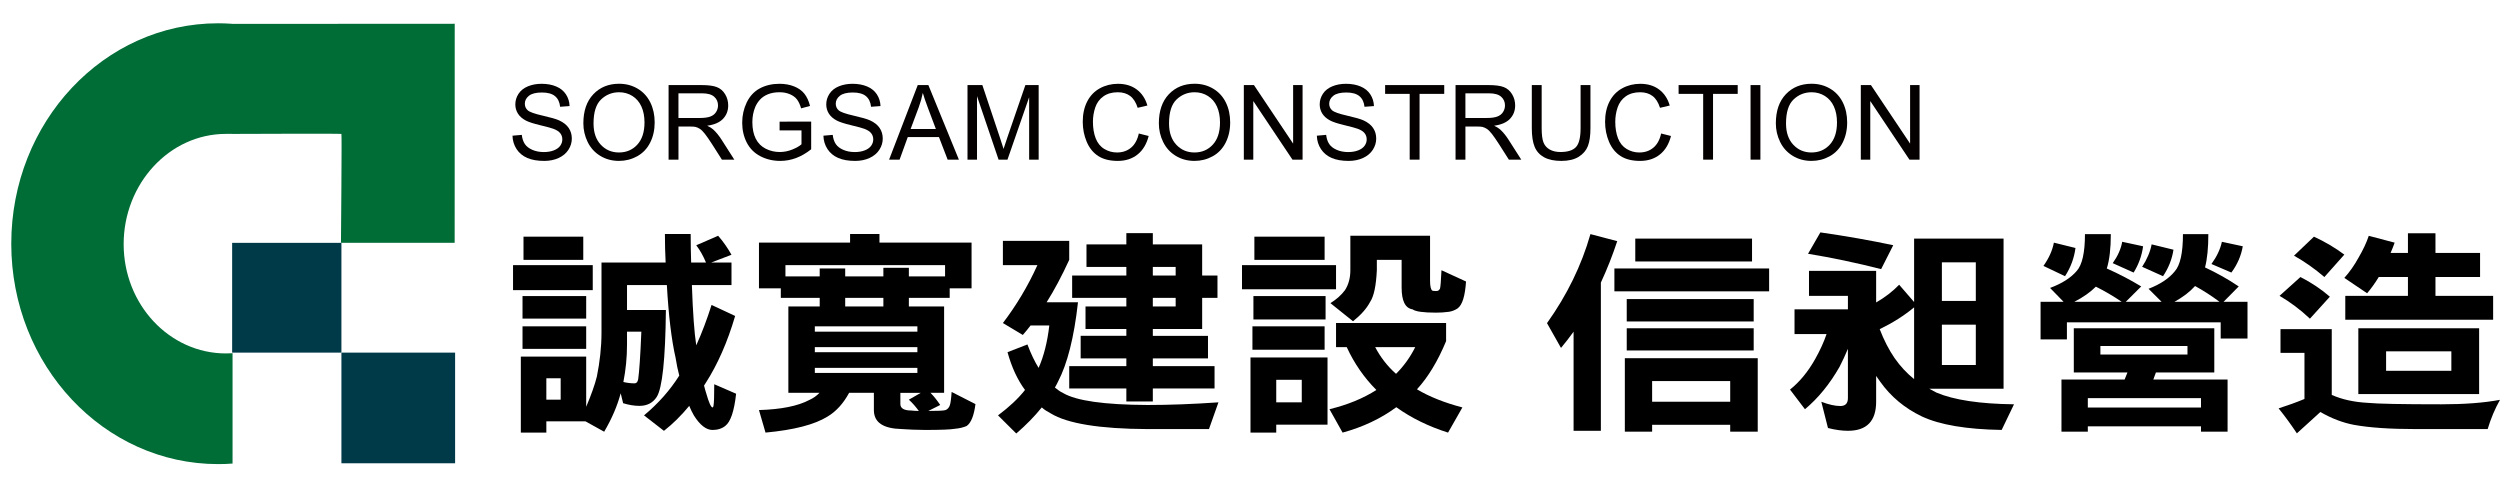
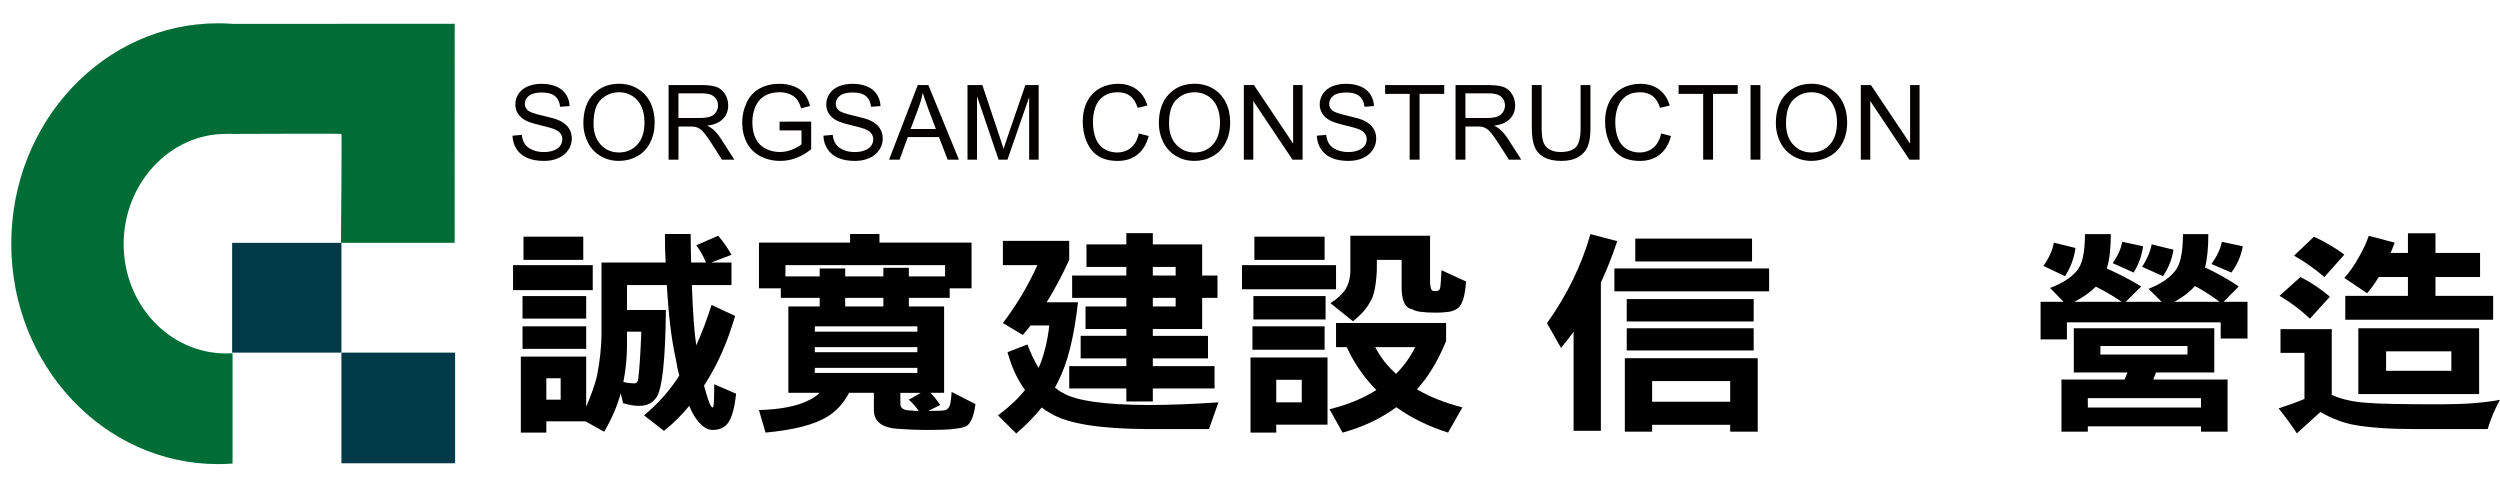
<svg xmlns="http://www.w3.org/2000/svg" version="1.1" id="圖層_1" x="0px" y="0px" width="360px" height="70px" viewBox="0 0 360 70" enable-background="new 0 0 360 70" xml:space="preserve">
  <g>
    <path d="M66.302,134.466v2.765h-8.826v-2.765H66.302z M65.575,150.148c0.538-1.273,0.941-2.374,1.184-3.354   c0.323-1.613,0.511-3.229,0.511-4.867v-7.754h7.103c-0.054-1.003-0.08-2.055-0.08-3.156h2.851c0,1.149,0.026,2.201,0.054,3.156   h1.641c-0.296-0.708-0.646-1.345-1.077-1.908l2.423-1.052c0.563,0.636,1.047,1.346,1.479,2.103l-2.234,0.857h2.234v2.496h-4.386   c0.108,3.083,0.269,5.308,0.484,6.676c0.62-1.368,1.184-2.861,1.695-4.475l2.61,1.221c-0.861,2.937-1.964,5.407-3.256,7.413   c-0.054,0.098-0.134,0.197-0.188,0.293c0.081,0.32,0.161,0.613,0.242,0.856c0.296,1.053,0.539,1.566,0.7,1.566   c0.053,0,0.081-0.048,0.107-0.195c0.053-0.271,0.081-1.053,0.081-2.373l2.421,1.052c-0.214,1.958-0.618,3.107-1.184,3.549   c-0.349,0.293-0.834,0.464-1.426,0.464c-0.7,0-1.4-0.538-2.071-1.616c-0.189-0.341-0.351-0.659-0.511-1.051   c-0.862,1.051-1.803,1.982-2.799,2.765l-2.206-1.714c1.587-1.32,2.879-2.787,3.902-4.401c-0.163-0.613-0.296-1.272-0.404-1.957   c-0.457-2.008-0.78-4.698-0.969-8.073h-4.412v2.764H74.4c-0.053,5.479-0.402,8.685-1.022,9.637c-0.43,0.662-1.077,0.979-1.91,0.979   c-0.565,0-1.157-0.098-1.803-0.295l-0.269-1.101c-0.376,1.396-0.969,2.79-1.83,4.258l-2.072-1.149h-4.332v1.247h-2.825v-8.416   h7.237V150.148z M65.575,137.892v2.495h-7.05v-2.495H65.575z M65.575,141.243v2.494h-7.05v-2.494H65.575z M65.252,131.311v2.569   h-6.619v-2.569H65.252z M62.75,149.364v-2.372h-1.587v2.372H62.75z M70.929,147.555c0.215,0,0.35-0.148,0.404-0.466   c0.108-0.732,0.243-2.495,0.35-5.259h-1.587v1.418c0,1.419-0.135,2.814-0.404,4.158C70.122,147.505,70.525,147.555,70.929,147.555z   " />
    <path d="M98.048,131.017v0.955h10.198v5.064h-2.421v1.051h-4.521v0.954h3.902v9.565H103.7c0.429,0.439,0.778,0.904,1.076,1.346   l-1.318,0.66c1.05,0,1.696-0.025,1.911-0.098c0.24-0.098,0.402-0.294,0.483-0.563c0.054-0.146,0.136-0.611,0.189-1.443l2.638,1.346   c-0.163,1.271-0.485,2.078-0.971,2.422c-0.322,0.146-0.779,0.27-1.373,0.318c-0.375,0.072-1.45,0.122-3.227,0.122   c-0.968,0-1.83-0.05-2.585-0.098c-2.07-0.05-3.093-0.734-3.093-2.104v-1.908h-2.743c-0.62,1.148-1.4,2.03-2.371,2.617   c-1.45,0.906-3.738,1.493-6.886,1.786l-0.726-2.495c2.448-0.073,4.305-0.441,5.596-1.126c0.432-0.195,0.806-0.464,1.104-0.782   H87.96v-9.565h3.471v-0.954h-4.307v-1.051h-2.419v-5.064h10.089v-0.955H98.048z M91.431,135.714v-0.88h2.824v0.88h4.227v-0.954   h2.823v0.954h4.008v-1.248H87.637v1.248H91.431z M102.248,141.83v-0.587H90.892v0.587H102.248z M102.248,144.104v-0.562H90.892   v0.562H102.248z M102.248,146.404v-0.562H90.892v0.562H102.248z M98.482,139.041v-0.954h-4.227v0.954H98.482z M100.364,149.854   c0,0.464,0.403,0.709,1.209,0.709c0.216,0.023,0.511,0.049,0.835,0.049c-0.324-0.439-0.673-0.857-1.104-1.248l1.318-0.758h-2.258   V149.854z" />
    <path d="M119.061,131.775v2.104c-0.806,1.761-1.64,3.328-2.502,4.698h3.472c-0.432,3.913-1.183,6.824-2.207,8.782   c-0.106,0.243-0.241,0.463-0.349,0.659c0.296,0.245,0.592,0.466,0.914,0.611c1.453,0.856,4.548,1.298,9.339,1.322   c2.421,0,5.031-0.098,7.856-0.293l-1.049,2.96h-6.807c-5.3-0.024-8.879-0.612-10.71-1.736c-0.375-0.196-0.726-0.417-0.995-0.662   c-0.807,1.003-1.748,1.958-2.825,2.888l-2.02-2.008c1.241-0.928,2.235-1.857,2.988-2.813c-0.833-1.125-1.479-2.521-1.937-4.185   l2.206-0.855c0.378,1.004,0.78,1.86,1.238,2.595c0.566-1.273,0.969-2.839,1.184-4.699h-2.072c-0.296,0.392-0.593,0.734-0.862,1.053   l-2.207-1.32c1.454-1.907,2.746-4.037,3.821-6.41h-3.821v-2.691H119.061z M125.386,132.167v-1.248h2.932v1.248h5.462v3.45h1.696   v2.471h-1.696v3.448h-5.462v0.759h6.108v2.496h-6.108v0.856h6.834v2.472h-6.834v1.443h-2.932v-1.443h-6.325v-2.472h6.325v-0.856   h-5.059v-2.496h5.059v-0.759h-4.521v-2.494h4.521v-0.954h-6.001v-2.471h6.001v-0.954h-4.415v-2.497H125.386z M128.317,135.617   h2.529v-0.954h-2.529V135.617z M128.317,139.041h2.529v-0.954h-2.529V139.041z" />
    <path d="M148.604,134.466v2.667h-10.412v-2.667H148.604z M147.662,152.13h-5.678v0.88h-2.851v-8.317h8.529V152.13z    M147.339,141.243v2.593h-7.993v-2.593H147.339z M147.446,137.892v2.592h-7.99v-2.592H147.446z M147.339,131.311v2.569h-7.777   v-2.569H147.339z M144.809,149.659v-2.496h-2.825v2.496H144.809z M160.791,140.876v2.005c-0.915,2.202-1.991,3.987-3.228,5.335   c1.4,0.83,3.067,1.491,5.031,2.005l-1.587,2.789c-2.152-0.685-4.064-1.614-5.732-2.813c-1.721,1.272-3.712,2.202-5.946,2.813   l-1.452-2.593c2.019-0.489,3.741-1.199,5.193-2.129c-1.347-1.346-2.448-2.937-3.283-4.746h-1.184v-2.666H160.791z M159.015,131.213   v4.967c0,0.611,0.083,0.978,0.243,1.101c0.108,0.048,0.269,0.048,0.431,0.048c0.081,0,0.161,0,0.242-0.048   c0.083-0.049,0.137-0.123,0.188-0.221c0.054-0.195,0.108-0.88,0.163-2.03l2.718,1.248c-0.11,1.614-0.404,2.593-0.942,2.986   c-0.297,0.193-0.62,0.316-0.943,0.366c-0.509,0.071-0.996,0.097-1.425,0.097c-1.425,0-2.288-0.123-2.609-0.365   c-0.81-0.123-1.212-0.932-1.212-2.423v-3.059h-2.744v1.15c-0.083,1.712-0.325,2.886-0.754,3.523   c-0.375,0.711-0.996,1.418-1.885,2.127l-2.5-2.005c0.698-0.44,1.236-0.929,1.613-1.443c0.377-0.587,0.591-1.32,0.591-2.202v-3.817   h1.454H159.015z M155.248,146.502c0.862-0.855,1.562-1.835,2.128-2.96h-4.439C153.528,144.667,154.281,145.646,155.248,146.502z" />
  </g>
  <path d="M176.773,131.031l2.968,0.779c-0.507,1.545-1.112,3.075-1.813,4.588v16.411h-3.021v-10.973  c-0.456,0.631-0.92,1.23-1.393,1.798l-1.55-2.744C174.189,137.771,175.792,134.483,176.773,131.031z M179.426,134.837h17.133v2.532  h-17.133V134.837z M195.297,144.768v8.136h-3.047v-0.756h-8.646v0.756h-3.021v-8.136H195.297z M180.792,138.22h14.057v2.48h-14.057  V138.22z M180.792,141.459h14.057v2.457h-14.057V141.459z M181.738,131.528h12.928v2.529h-12.928V131.528z M183.604,149.593h8.646  V147.3h-8.646V149.593z" />
  <path d="M200.973,135.097h7.436v3.501c0.963-0.553,1.813-1.206,2.549-1.961l1.656,1.913v-7.022h9.904v16.624h-8.225  c0.246,0.141,0.51,0.282,0.789,0.425c1.928,0.82,4.791,1.253,8.592,1.299l-1.365,2.839c-3.889-0.063-6.832-0.561-8.828-1.49  c-1.91-0.914-3.451-2.198-4.625-3.854c-0.141-0.206-0.289-0.417-0.447-0.639v2.861c0,2.144-1.043,3.216-3.125,3.216  c-0.666,0-1.402-0.103-2.209-0.309l-0.736-2.907c0.824,0.315,1.525,0.472,2.104,0.472c0.561,0,0.842-0.29,0.842-0.872v-5.464  c-0.281,0.679-0.588,1.339-0.92,1.985c-1.088,1.908-2.367,3.479-3.838,4.707l-1.654-2.177c1.066-0.852,1.996-1.978,2.785-3.381  c0.541-0.962,0.963-1.883,1.26-2.768h-3.547v-2.74h5.914v-1.49h-4.311V135.097z M202.234,130.841  c2.854,0.41,5.543,0.884,8.066,1.419l-1.34,2.648c-2.715-0.694-5.414-1.261-8.094-1.701L202.234,130.841z M212.613,147.085v-7.944  c-1.104,0.914-2.375,1.719-3.811,2.413c0.475,1.229,1.025,2.301,1.656,3.214C211.088,145.667,211.807,146.44,212.613,147.085z   M215.688,138.433h3.758v-4.28h-3.758V138.433z M215.688,145.526h3.758v-4.47h-3.758V145.526z" />
  <path d="M231.531,131.031h2.863c0,1.591-0.148,2.86-0.445,3.807c1.35,0.599,2.617,1.262,3.809,1.987l-1.709,1.703h3.969  l-1.445-1.442c1.297-0.504,2.26-1.143,2.891-1.917c0.613-0.678,0.918-2.056,0.918-4.137h2.813c0,1.512-0.123,2.742-0.367,3.688  c1.35,0.631,2.592,1.333,3.732,2.105l-1.684,1.703h2.654v4.065h-2.969v-1.798h-17.027v1.893h-2.916v-4.16h2.549l-1.498-1.538  c1.314-0.488,2.295-1.111,2.943-1.87C231.223,134.444,231.531,133.08,231.531,131.031z M228.09,131.976l2.391,0.59  c-0.141,1.104-0.525,2.145-1.156,3.123l-2.391-1.137C227.547,133.687,227.93,132.826,228.09,131.976z M230.297,141.459h15.555v4.893  h-6.465c-0.088,0.27-0.184,0.53-0.289,0.783h8.225v5.769h-2.943v-0.592h-12.531v0.592h-2.92v-5.769h6.992  c0.104-0.253,0.211-0.514,0.314-0.783h-5.938V141.459z M230.348,138.527h5.256c-0.93-0.631-1.883-1.191-2.865-1.679  C232.127,137.462,231.33,138.023,230.348,138.527z M231.848,150.231h12.531v-1.039h-12.531V150.231z M233.238,144.366h9.643v-0.947  h-9.643V144.366z M235.656,131.881l2.311,0.497c-0.139,1.04-0.488,2.01-1.049,2.909l-2.313-1.04  C235.166,133.457,235.516,132.669,235.656,131.881z M238.914,132.165l2.416,0.592c-0.156,1.039-0.543,2.017-1.154,2.932l-2.313-1.04  C238.406,133.813,238.756,132.985,238.914,132.165z M241.436,138.527h4.994c-0.859-0.647-1.762-1.23-2.707-1.75  C243.145,137.423,242.381,138.006,241.436,138.527z M246.693,131.881l2.311,0.497c-0.176,1.04-0.596,2.01-1.262,2.909l-2.207-0.945  C246.131,133.522,246.516,132.7,246.693,131.881z" />
  <path d="M253.182,141.554h5.676v7.282c1.139,0.505,2.451,0.795,3.941,0.876c1.104,0.109,3.836,0.163,8.197,0.163  c2.559,0,4.721-0.163,6.49-0.495c-0.561,0.992-1.016,2.072-1.365,3.239h-7.936c-2.873,0-5.168-0.158-6.885-0.472  c-1.242-0.237-2.48-0.71-3.705-1.421c-0.857,0.79-1.725,1.577-2.602,2.365c-0.648-0.978-1.322-1.899-2.023-2.766  c0.998-0.315,1.953-0.663,2.863-1.041v-5.107h-2.652V141.554z M255.389,135.782c1.209,0.616,2.295,1.341,3.258,2.177l-2.207,2.435  c-1.051-0.993-2.172-1.835-3.363-2.529L255.389,135.782z M256.887,131.313c1.227,0.567,2.348,1.229,3.363,1.987l-2.209,2.481  c-1.084-0.93-2.207-1.717-3.361-2.364L256.887,131.313z M262.955,131.22l2.865,0.756c-0.141,0.394-0.289,0.772-0.447,1.136h1.92  v-2.177h3.047v2.177h4.939v2.67h-4.939v2.083h6.385v2.647h-16.369v-2.647h6.938v-2.083h-3.232c-0.404,0.664-0.832,1.263-1.287,1.799  l-2.523-1.703c0.596-0.662,1.121-1.412,1.576-2.247C262.334,132.765,262.711,131.96,262.955,131.22z M261.799,141.459h13.375v7.282  h-13.375V141.459z M264.875,146.164h7.225v-2.152h-7.225V146.164z" />
  <g>
    <path fill="#006C36" d="M26.419,107.753c-0.053-0.007-0.113-0.014-0.166-0.018c-0.478-0.031-0.955-0.049-1.437-0.049   c-12.65,0-22.901,10.928-22.901,24.406c0,13.474,10.25,24.403,22.901,24.403c0.538,0,1.071-0.017,1.602-0.06V144.22   c-0.24,0.015-0.48,0.023-0.729,0.023c-6.259,0-11.33-5.417-11.33-12.103c0-6.691,5.068-12.207,11.322-12.207   c0.233,0,0.466-0.011,0.691,0v0.004c0,0,12.049-0.052,12.1,0c0.057,0.053-0.051,12.055-0.051,12.055h12.589l0.007-24.253   L26.419,107.753z" />
    <g>
      <rect x="26.373" y="131.998" fill="#003947" width="12.1" height="12.156" />
      <rect x="38.473" y="144.153" fill="#003947" width="12.587" height="12.252" />
    </g>
  </g>
  <g>
    <path fill="#040000" d="M57.415,120.132l1.03-0.09c0.049,0.413,0.163,0.752,0.341,1.017c0.178,0.264,0.455,0.478,0.83,0.642   c0.375,0.163,0.798,0.245,1.268,0.245c0.417,0,0.785-0.062,1.104-0.186c0.319-0.124,0.557-0.293,0.712-0.51   c0.156-0.216,0.234-0.452,0.234-0.707c0-0.259-0.075-0.485-0.225-0.679c-0.15-0.193-0.398-0.356-0.744-0.487   c-0.221-0.086-0.711-0.22-1.47-0.402c-0.758-0.182-1.29-0.354-1.594-0.515c-0.395-0.207-0.688-0.462-0.881-0.769   c-0.194-0.306-0.29-0.649-0.29-1.028c0-0.417,0.118-0.806,0.354-1.168c0.237-0.362,0.582-0.638,1.037-0.825   c0.454-0.188,0.959-0.282,1.515-0.282c0.612,0,1.152,0.099,1.62,0.296c0.467,0.197,0.827,0.487,1.078,0.87   c0.251,0.383,0.387,0.816,0.405,1.301l-1.047,0.079c-0.056-0.521-0.247-0.916-0.571-1.183c-0.325-0.267-0.805-0.399-1.439-0.399   c-0.661,0-1.142,0.121-1.444,0.363c-0.302,0.243-0.454,0.535-0.454,0.876c0,0.296,0.107,0.541,0.321,0.732   c0.21,0.191,0.759,0.388,1.647,0.588c0.888,0.201,1.498,0.377,1.828,0.527c0.481,0.222,0.835,0.502,1.064,0.842   c0.229,0.34,0.344,0.731,0.344,1.174c0,0.439-0.126,0.853-0.377,1.241c-0.251,0.389-0.613,0.692-1.084,0.907   c-0.472,0.215-1.001,0.324-1.591,0.324c-0.747,0-1.373-0.109-1.878-0.327c-0.505-0.218-0.901-0.545-1.188-0.983   C57.581,121.179,57.43,120.684,57.415,120.132z" />
    <path fill="#040000" d="M65.263,118.764c0-1.371,0.368-2.443,1.104-3.219c0.736-0.775,1.686-1.163,2.85-1.163   c0.762,0,1.449,0.182,2.061,0.546c0.612,0.364,1.079,0.873,1.399,1.524c0.322,0.652,0.482,1.39,0.482,2.216   c0,0.837-0.169,1.587-0.507,2.248s-0.817,1.161-1.436,1.5c-0.62,0.34-1.288,0.51-2.005,0.51c-0.777,0-1.472-0.188-2.083-0.563   c-0.612-0.375-1.076-0.887-1.391-1.537C65.42,120.175,65.263,119.488,65.263,118.764z M66.389,118.78   c0,0.995,0.268,1.779,0.802,2.351c0.536,0.573,1.207,0.859,2.014,0.859c0.822,0,1.499-0.289,2.03-0.867s0.797-1.398,0.797-2.461   c0-0.672-0.114-1.259-0.34-1.76c-0.228-0.501-0.56-0.89-0.998-1.166c-0.438-0.275-0.928-0.414-1.472-0.414   c-0.773,0-1.439,0.266-1.997,0.796C66.668,116.65,66.389,117.537,66.389,118.78z" />
    <path fill="#040000" d="M74.699,122.785v-8.256h3.661c0.736,0,1.295,0.074,1.678,0.222c0.383,0.149,0.689,0.41,0.918,0.786   c0.229,0.375,0.344,0.791,0.344,1.245c0,0.585-0.189,1.079-0.569,1.481c-0.379,0.401-0.965,0.657-1.757,0.766   c0.29,0.139,0.509,0.276,0.659,0.412c0.319,0.293,0.622,0.659,0.907,1.098l1.436,2.248h-1.374l-1.093-1.718   c-0.319-0.496-0.582-0.875-0.789-1.137c-0.207-0.263-0.392-0.447-0.554-0.552c-0.164-0.105-0.33-0.178-0.499-0.219   c-0.124-0.026-0.327-0.04-0.608-0.04h-1.267v3.667H74.699z M75.792,118.172h2.348c0.5,0,0.89-0.051,1.171-0.155   c0.282-0.103,0.496-0.268,0.642-0.496c0.146-0.227,0.22-0.474,0.22-0.74c0-0.391-0.142-0.712-0.425-0.963s-0.731-0.377-1.343-0.377   h-2.613V118.172z" />
    <path fill="#040000" d="M86.991,119.546v-0.969l3.497-0.005v3.063c-0.537,0.428-1.09,0.75-1.661,0.966s-1.157,0.324-1.757,0.324   c-0.811,0-1.548-0.174-2.21-0.521c-0.663-0.347-1.163-0.849-1.501-1.506c-0.338-0.657-0.507-1.391-0.507-2.202   c0-0.803,0.168-1.553,0.504-2.25c0.336-0.696,0.82-1.213,1.45-1.551c0.631-0.338,1.357-0.507,2.18-0.507   c0.597,0,1.137,0.097,1.619,0.29s0.861,0.463,1.135,0.809c0.274,0.345,0.482,0.796,0.625,1.352l-0.986,0.271   c-0.124-0.42-0.278-0.751-0.462-0.991c-0.184-0.24-0.447-0.433-0.788-0.578c-0.342-0.144-0.721-0.217-1.138-0.217   c-0.5,0-0.931,0.076-1.295,0.228c-0.364,0.152-0.658,0.352-0.881,0.6c-0.224,0.248-0.397,0.52-0.521,0.816   c-0.21,0.51-0.315,1.064-0.315,1.662c0,0.736,0.127,1.352,0.38,1.847c0.254,0.496,0.623,0.864,1.107,1.104s0.999,0.36,1.543,0.36   c0.473,0,0.935-0.091,1.386-0.273c0.45-0.182,0.792-0.376,1.025-0.583v-1.538H86.991z" />
    <path fill="#040000" d="M91.842,120.132l1.031-0.09c0.049,0.413,0.162,0.752,0.341,1.017c0.178,0.264,0.455,0.478,0.831,0.642   c0.375,0.163,0.798,0.245,1.267,0.245c0.417,0,0.785-0.062,1.104-0.186c0.319-0.124,0.556-0.293,0.712-0.51   c0.156-0.216,0.234-0.452,0.234-0.707c0-0.259-0.075-0.485-0.225-0.679c-0.15-0.193-0.398-0.356-0.744-0.487   c-0.221-0.086-0.711-0.22-1.47-0.402c-0.758-0.182-1.29-0.354-1.594-0.515c-0.395-0.207-0.688-0.462-0.881-0.769   c-0.194-0.306-0.29-0.649-0.29-1.028c0-0.417,0.118-0.806,0.354-1.168c0.237-0.362,0.582-0.638,1.037-0.825   c0.454-0.188,0.959-0.282,1.515-0.282c0.612,0,1.152,0.099,1.62,0.296c0.467,0.197,0.827,0.487,1.078,0.87   c0.251,0.383,0.387,0.816,0.406,1.301l-1.048,0.079c-0.056-0.521-0.247-0.916-0.571-1.183c-0.325-0.267-0.805-0.399-1.439-0.399   c-0.661,0-1.143,0.121-1.444,0.363c-0.303,0.243-0.454,0.535-0.454,0.876c0,0.296,0.107,0.541,0.321,0.732   c0.21,0.191,0.759,0.388,1.647,0.588c0.888,0.201,1.498,0.377,1.828,0.527c0.48,0.222,0.835,0.502,1.064,0.842   c0.229,0.34,0.343,0.731,0.343,1.174c0,0.439-0.125,0.853-0.377,1.241c-0.251,0.389-0.613,0.692-1.084,0.907   s-1.001,0.324-1.591,0.324c-0.748,0-1.374-0.109-1.878-0.327c-0.505-0.218-0.901-0.545-1.188-0.983   C92.009,121.179,91.857,120.684,91.842,120.132z" />
    <path fill="#040000" d="M99.116,122.785l3.17-8.256h1.177l3.379,8.256h-1.245l-0.963-2.5h-3.452l-0.907,2.5H99.116z    M101.498,119.395h2.799l-0.862-2.287c-0.263-0.695-0.458-1.266-0.585-1.712c-0.105,0.53-0.253,1.055-0.445,1.577L101.498,119.395z   " />
    <path fill="#040000" d="M107.797,122.785v-8.256h1.645l1.955,5.846c0.18,0.544,0.312,0.951,0.394,1.222   c0.094-0.3,0.24-0.741,0.439-1.323l1.977-5.745h1.47v8.256h-1.053v-6.911l-2.399,6.911h-0.985l-2.388-7.028v7.028H107.797z" />
    <path fill="#040000" d="M126.765,119.89l1.093,0.275c-0.229,0.897-0.641,1.582-1.236,2.053c-0.595,0.471-1.323,0.707-2.183,0.707   c-0.89,0-1.613-0.181-2.171-0.544c-0.558-0.362-0.982-0.887-1.272-1.574c-0.292-0.687-0.437-1.424-0.437-2.213   c0-0.86,0.165-1.61,0.493-2.25c0.328-0.64,0.796-1.126,1.402-1.458c0.607-0.333,1.274-0.499,2.003-0.499   c0.825,0,1.52,0.21,2.083,0.631s0.956,1.012,1.177,1.774l-1.075,0.253c-0.192-0.601-0.47-1.038-0.833-1.312   c-0.365-0.274-0.823-0.411-1.374-0.411c-0.635,0-1.166,0.152-1.591,0.457c-0.427,0.304-0.726,0.712-0.899,1.225   c-0.173,0.512-0.259,1.041-0.259,1.585c0,0.702,0.103,1.315,0.307,1.839c0.205,0.523,0.522,0.915,0.955,1.174   c0.431,0.259,0.899,0.388,1.402,0.388c0.612,0,1.13-0.176,1.554-0.529S126.615,120.584,126.765,119.89z" />
    <path fill="#040000" d="M128.986,118.764c0-1.371,0.368-2.443,1.104-3.219c0.736-0.775,1.686-1.163,2.851-1.163   c0.761,0,1.448,0.182,2.061,0.546c0.612,0.364,1.079,0.873,1.399,1.524c0.322,0.652,0.482,1.39,0.482,2.216   c0,0.837-0.17,1.587-0.508,2.248s-0.816,1.161-1.436,1.5c-0.62,0.34-1.288,0.51-2.005,0.51c-0.777,0-1.472-0.188-2.084-0.563   s-1.076-0.887-1.392-1.537C129.144,120.175,128.986,119.488,128.986,118.764z M130.112,118.78c0,0.995,0.268,1.779,0.803,2.351   c0.536,0.573,1.206,0.859,2.013,0.859c0.823,0,1.5-0.289,2.031-0.867s0.797-1.398,0.797-2.461c0-0.672-0.114-1.259-0.341-1.76   c-0.228-0.501-0.56-0.89-0.998-1.166c-0.437-0.275-0.928-0.414-1.472-0.414c-0.773,0-1.439,0.266-1.997,0.796   C130.392,116.65,130.112,117.537,130.112,118.78z" />
    <path fill="#040000" d="M138.395,122.785v-8.256h1.121l4.337,6.482v-6.482h1.047v8.256h-1.12l-4.337-6.488v6.488H138.395z" />
    <path fill="#040000" d="M146.479,120.132l1.03-0.09c0.049,0.413,0.163,0.752,0.341,1.017c0.179,0.264,0.455,0.478,0.831,0.642   c0.375,0.163,0.798,0.245,1.268,0.245c0.417,0,0.785-0.062,1.104-0.186c0.319-0.124,0.556-0.293,0.712-0.51   c0.155-0.216,0.233-0.452,0.233-0.707c0-0.259-0.075-0.485-0.225-0.679c-0.15-0.193-0.398-0.356-0.744-0.487   c-0.221-0.086-0.712-0.22-1.47-0.402c-0.758-0.182-1.289-0.354-1.593-0.515c-0.395-0.207-0.688-0.462-0.882-0.769   c-0.193-0.306-0.29-0.649-0.29-1.028c0-0.417,0.119-0.806,0.354-1.168c0.237-0.362,0.582-0.638,1.036-0.825   c0.454-0.188,0.959-0.282,1.515-0.282c0.612,0,1.152,0.099,1.619,0.296c0.468,0.197,0.827,0.487,1.078,0.87   c0.252,0.383,0.387,0.816,0.406,1.301l-1.047,0.079c-0.057-0.521-0.247-0.916-0.572-1.183c-0.324-0.267-0.804-0.399-1.438-0.399   c-0.661,0-1.143,0.121-1.445,0.363c-0.302,0.243-0.454,0.535-0.454,0.876c0,0.296,0.107,0.541,0.321,0.732   c0.21,0.191,0.759,0.388,1.647,0.588c0.888,0.201,1.497,0.377,1.828,0.527c0.48,0.222,0.835,0.502,1.064,0.842   c0.229,0.34,0.343,0.731,0.343,1.174c0,0.439-0.125,0.853-0.377,1.241c-0.251,0.389-0.613,0.692-1.084,0.907   s-1.002,0.324-1.591,0.324c-0.748,0-1.373-0.109-1.878-0.327c-0.505-0.218-0.901-0.545-1.188-0.983   C146.646,121.179,146.495,120.684,146.479,120.132z" />
    <path fill="#040000" d="M156.759,122.785v-7.282h-2.72v-0.974h6.544v0.974h-2.731v7.282H156.759z" />
    <path fill="#040000" d="M161.837,122.785v-8.256h3.66c0.736,0,1.296,0.074,1.679,0.222c0.383,0.149,0.688,0.41,0.917,0.786   s0.344,0.791,0.344,1.245c0,0.585-0.19,1.079-0.569,1.481c-0.379,0.401-0.965,0.657-1.757,0.766   c0.289,0.139,0.508,0.276,0.659,0.412c0.318,0.293,0.621,0.659,0.907,1.098l1.437,2.248h-1.375l-1.093-1.718   c-0.319-0.496-0.582-0.875-0.789-1.137c-0.207-0.263-0.391-0.447-0.554-0.552c-0.164-0.105-0.33-0.178-0.499-0.219   c-0.124-0.026-0.327-0.04-0.608-0.04h-1.268v3.667H161.837z M162.929,118.172h2.349c0.5,0,0.89-0.051,1.171-0.155   c0.282-0.103,0.496-0.268,0.642-0.496c0.146-0.227,0.22-0.474,0.22-0.74c0-0.391-0.142-0.712-0.426-0.963   c-0.283-0.251-0.731-0.377-1.344-0.377h-2.613V118.172z" />
    <path fill="#040000" d="M175.683,114.528h1.093v4.77c0,0.83-0.094,1.489-0.282,1.977c-0.188,0.488-0.526,0.885-1.017,1.191   c-0.49,0.307-1.133,0.459-1.929,0.459c-0.774,0-1.406-0.133-1.898-0.399c-0.492-0.267-0.843-0.653-1.053-1.158   c-0.211-0.504-0.315-1.195-0.315-2.069v-4.77h1.092v4.765c0,0.717,0.067,1.246,0.2,1.585c0.133,0.34,0.362,0.602,0.687,0.786   c0.325,0.184,0.722,0.276,1.191,0.276c0.804,0,1.376-0.183,1.718-0.547c0.341-0.364,0.512-1.064,0.512-2.1V114.528z" />
    <path fill="#040000" d="M184.6,119.89l1.094,0.275c-0.229,0.897-0.641,1.582-1.236,2.053s-1.322,0.707-2.184,0.707   c-0.889,0-1.612-0.181-2.17-0.544c-0.557-0.362-0.981-0.887-1.272-1.574c-0.291-0.687-0.437-1.424-0.437-2.213   c0-0.86,0.165-1.61,0.493-2.25c0.329-0.64,0.796-1.126,1.403-1.458c0.606-0.333,1.273-0.499,2.001-0.499   c0.826,0,1.521,0.21,2.084,0.631s0.955,1.012,1.178,1.774l-1.076,0.253c-0.191-0.601-0.469-1.038-0.834-1.312   c-0.363-0.274-0.822-0.411-1.373-0.411c-0.635,0-1.166,0.152-1.592,0.457c-0.426,0.304-0.726,0.712-0.898,1.225   c-0.173,0.512-0.259,1.041-0.259,1.585c0,0.702,0.102,1.315,0.307,1.839c0.204,0.523,0.522,0.915,0.955,1.174   c0.432,0.259,0.899,0.388,1.401,0.388c0.613,0,1.131-0.176,1.555-0.529S184.451,120.584,184.6,119.89z" />
    <path fill="#040000" d="M189.256,122.785v-7.282h-2.721v-0.974h6.545v0.974h-2.732v7.282H189.256z" />
    <path fill="#040000" d="M194.502,122.785v-8.256h1.092v8.256H194.502z" />
    <path fill="#040000" d="M197.303,118.764c0-1.371,0.369-2.443,1.104-3.219c0.736-0.775,1.686-1.163,2.852-1.163   c0.762,0,1.447,0.182,2.061,0.546c0.611,0.364,1.078,0.873,1.398,1.524c0.322,0.652,0.482,1.39,0.482,2.216   c0,0.837-0.17,1.587-0.508,2.248s-0.816,1.161-1.436,1.5s-1.287,0.51-2.004,0.51c-0.777,0-1.473-0.188-2.084-0.563   c-0.613-0.375-1.076-0.887-1.393-1.537C197.461,120.175,197.303,119.488,197.303,118.764z M198.43,118.78   c0,0.995,0.268,1.779,0.803,2.351c0.535,0.573,1.205,0.859,2.014,0.859c0.822,0,1.498-0.289,2.029-0.867s0.799-1.398,0.799-2.461   c0-0.672-0.115-1.259-0.342-1.76c-0.229-0.501-0.559-0.89-0.998-1.166c-0.436-0.275-0.928-0.414-1.473-0.414   c-0.773,0-1.438,0.266-1.996,0.796C198.709,116.65,198.43,117.537,198.43,118.78z" />
    <path fill="#040000" d="M206.711,122.785v-8.256h1.121l4.336,6.482v-6.482h1.049v8.256h-1.121l-4.336-6.488v6.488H206.711z" />
  </g>
  <g>
    <path d="M85.356,38.181v3.596H73.877v-3.596H85.356z M84.411,58.575c0.699-1.656,1.225-3.088,1.54-4.361   c0.42-2.098,0.665-4.199,0.665-6.33V37.8h9.236c-0.07-1.305-0.104-2.672-0.104-4.105h3.708c0,1.495,0.034,2.863,0.07,4.105h2.135   c-0.386-0.922-0.84-1.75-1.4-2.482l3.151-1.368c0.732,0.827,1.362,1.75,1.923,2.735L102.43,37.8h2.905v3.246h-5.704   c0.141,4.008,0.35,6.902,0.63,8.682c0.806-1.779,1.54-3.721,2.204-5.818l3.395,1.588c-1.12,3.818-2.555,7.031-4.234,9.641   c-0.069,0.127-0.174,0.256-0.244,0.381c0.105,0.416,0.209,0.797,0.314,1.113c0.385,1.369,0.701,2.037,0.91,2.037   c0.069,0,0.105-0.063,0.14-0.254c0.069-0.352,0.105-1.369,0.105-3.086L106,56.696c-0.278,2.547-0.804,4.041-1.539,4.615   c-0.454,0.381-1.085,0.604-1.854,0.604c-0.91,0-1.82-0.699-2.693-2.102c-0.246-0.443-0.456-0.857-0.665-1.367   c-1.121,1.367-2.345,2.578-3.64,3.596l-2.869-2.229c2.064-1.717,3.744-3.625,5.074-5.725c-0.211-0.797-0.385-1.654-0.525-2.545   c-0.595-2.611-1.015-6.109-1.261-10.498H90.29v3.594h5.598c-0.069,7.127-0.523,11.295-1.329,12.533   c-0.56,0.861-1.4,1.273-2.484,1.273c-0.734,0-1.505-0.127-2.345-0.383l-0.35-1.432c-0.489,1.814-1.26,3.629-2.379,5.537   l-2.695-1.494h-5.633v1.621h-3.674V51.351h9.412V58.575z M84.411,42.636v3.244h-9.168v-3.244H84.411z M84.411,46.993v3.244h-9.168   v-3.244H84.411z M83.991,34.077v3.34h-8.607v-3.34H83.991z M80.737,57.556V54.47h-2.064v3.086H80.737z M91.374,55.202   c0.279,0,0.455-0.193,0.525-0.605c0.141-0.953,0.315-3.246,0.455-6.84H90.29v1.844c0,1.846-0.176,3.66-0.525,5.408   C90.324,55.138,90.848,55.202,91.374,55.202z" />
    <path d="M126.642,33.695v1.241h13.263v6.586h-3.149v1.367h-5.879v1.24h5.075v12.439h-1.96c0.559,0.572,1.013,1.176,1.399,1.75   l-1.715,0.859c1.365,0,2.206-0.033,2.485-0.127c0.313-0.127,0.523-0.383,0.628-0.732c0.07-0.189,0.177-0.795,0.246-1.877   l3.431,1.75c-0.212,1.654-0.631,2.703-1.263,3.15c-0.419,0.189-1.013,0.35-1.785,0.414c-0.487,0.094-1.886,0.158-4.196,0.158   c-1.259,0-2.379-0.064-3.361-0.127c-2.692-0.064-4.022-0.955-4.022-2.736v-2.482h-3.567c-0.807,1.494-1.821,2.641-3.083,3.404   c-1.886,1.178-4.861,1.941-8.955,2.322l-0.944-3.244c3.184-0.096,5.599-0.574,7.277-1.465c0.562-0.254,1.049-0.604,1.436-1.018   h-4.479V44.13h4.514v-1.24h-5.601v-1.367h-3.146v-6.586h13.121v-1.241H126.642z M118.036,39.804v-1.145h3.673v1.145h5.497v-1.24   h3.671v1.24h5.213v-1.623h-22.987v1.623H118.036z M132.103,47.757v-0.764h-14.768v0.764H132.103z M132.103,50.714v-0.73h-14.768   v0.73H132.103z M132.103,53.706v-0.73h-14.768v0.73H132.103z M127.206,44.13v-1.24h-5.497v1.24H127.206z M129.654,58.192   c0,0.604,0.523,0.922,1.572,0.922c0.281,0.031,0.664,0.064,1.086,0.064c-0.422-0.572-0.875-1.115-1.436-1.623l1.714-0.986h-2.937   V58.192z" />
    <path d="M153.968,34.681v2.736c-1.049,2.291-2.133,4.328-3.254,6.109h4.515c-0.562,5.09-1.538,8.875-2.87,11.422   c-0.139,0.316-0.313,0.602-0.454,0.857c0.386,0.318,0.77,0.605,1.188,0.795c1.89,1.113,5.914,1.688,12.145,1.719   c3.148,0,6.543-0.127,10.217-0.381l-1.364,3.85h-8.853c-6.893-0.031-11.547-0.797-13.929-2.258   c-0.487-0.256-0.944-0.543-1.294-0.861c-1.05,1.305-2.272,2.547-3.674,3.756l-2.626-2.611c1.613-1.207,2.907-2.416,3.886-3.658   c-1.083-1.463-1.923-3.277-2.519-5.441l2.868-1.113c0.491,1.307,1.015,2.42,1.61,3.375c0.736-1.656,1.261-3.691,1.54-6.111h-2.694   c-0.386,0.51-0.771,0.955-1.121,1.369l-2.869-1.717c1.891-2.48,3.571-5.25,4.969-8.336h-4.969v-3.5H153.968z M162.194,35.19v-1.623   h3.813v1.623h7.104v4.487h2.205v3.213h-2.205v4.484h-7.104v0.986h7.943v3.246h-7.943v1.113h8.888v3.215h-8.888v1.877h-3.813v-1.877   h-8.226V52.72h8.226v-1.113h-6.579V48.36h6.579v-0.986h-5.88V44.13h5.88v-1.24h-7.805v-3.213h7.805v-1.24h-5.741V35.19H162.194z    M166.006,39.677h3.289v-1.24h-3.289V39.677z M166.006,44.13h3.289v-1.24h-3.289V44.13z" />
    <path d="M192.389,38.181v3.469h-13.541v-3.469H192.389z M191.164,61.151h-7.385v1.145h-3.708V51.479h11.092V61.151z    M190.744,46.993v3.373H180.35v-3.373H190.744z M190.883,42.636v3.371h-10.391v-3.371H190.883z M190.744,34.077v3.34H180.63v-3.34   H190.744z M187.453,57.938v-3.246h-3.674v3.246H187.453z M208.238,46.517v2.607c-1.189,2.863-2.59,5.186-4.197,6.938   c1.82,1.08,3.988,1.939,6.543,2.607l-2.064,3.627c-2.799-0.891-5.285-2.1-7.455-3.658c-2.238,1.654-4.828,2.863-7.732,3.658   l-1.889-3.371c2.625-0.637,4.865-1.561,6.754-2.77c-1.752-1.75-3.184-3.818-4.27-6.172h-1.539v-3.467H208.238z M205.928,33.95   v6.459c0,0.795,0.107,1.271,0.316,1.432c0.141,0.063,0.35,0.063,0.561,0.063c0.105,0,0.209,0,0.314-0.063   c0.107-0.064,0.178-0.16,0.244-0.287c0.07-0.254,0.141-1.145,0.211-2.641l3.535,1.623c-0.143,2.1-0.525,3.373-1.225,3.883   c-0.387,0.252-0.807,0.412-1.227,0.477c-0.662,0.094-1.295,0.125-1.854,0.125c-1.854,0-2.975-0.158-3.393-0.475   c-1.053-0.16-1.576-1.211-1.576-3.15v-3.979h-3.568v1.496c-0.107,2.227-0.422,3.754-0.98,4.582   c-0.488,0.924-1.295,1.844-2.451,2.766l-3.252-2.607c0.908-0.572,1.607-1.209,2.098-1.877c0.49-0.764,0.77-1.717,0.77-2.863V33.95   h1.891H205.928z M201.029,53.833c1.121-1.113,2.031-2.387,2.768-3.85h-5.773C198.793,51.446,199.771,52.72,201.029,53.833z" />
  </g>
  <path d="M229.022,33.712l3.86,1.014c-0.66,2.009-1.446,4-2.357,5.966v21.342h-3.929v-14.27c-0.593,0.82-1.196,1.6-1.812,2.338  l-2.016-3.568C225.662,42.478,227.746,38.202,229.022,33.712z M232.473,38.663h22.281v3.293h-22.281V38.663z M253.113,51.577v10.58  h-3.964v-0.982h-11.243v0.982h-3.929v-10.58H253.113z M234.25,43.062h18.282v3.227H234.25V43.062z M234.25,47.274h18.282v3.195  H234.25V47.274z M235.48,34.359h16.813v3.289H235.48V34.359z M237.906,57.853h11.243V54.87h-11.243V57.853z" />
-   <path d="M260.493,39.001h9.671v4.553c1.253-0.719,2.357-1.568,3.315-2.551l2.152,2.488v-9.132h12.882v21.619h-10.696  c0.319,0.184,0.662,0.367,1.025,0.553c2.508,1.066,6.23,1.629,11.174,1.689l-1.776,3.691c-5.057-0.082-8.884-0.729-11.48-1.938  c-2.484-1.189-4.487-2.859-6.015-5.012c-0.183-0.268-0.375-0.543-0.581-0.83v3.721c0,2.787-1.355,4.182-4.065,4.182  c-0.866,0-1.823-0.133-2.871-0.4l-0.958-3.781c1.071,0.41,1.984,0.613,2.735,0.613c0.729,0,1.094-0.377,1.094-1.135v-7.105  c-0.364,0.883-0.764,1.742-1.196,2.582c-1.413,2.482-3.076,4.523-4.99,6.121l-2.151-2.83c1.388-1.107,2.596-2.572,3.622-4.396  c0.704-1.252,1.252-2.449,1.64-3.6h-4.613v-3.564h7.689v-1.938h-5.605V39.001z M262.134,33.465c3.713,0.533,7.21,1.149,10.492,1.846  l-1.743,3.444c-3.531-0.902-7.04-1.641-10.526-2.213L262.134,33.465z M275.632,54.591V44.259c-1.436,1.189-3.087,2.236-4.955,3.139  c0.616,1.598,1.333,2.992,2.153,4.18C273.649,52.747,274.584,53.753,275.632,54.591z M279.631,43.339h4.886v-5.566h-4.886V43.339z   M279.631,52.563h4.886v-5.813h-4.886V52.563z" />
  <path d="M300.235,33.712h3.724c0,2.07-0.192,3.72-0.58,4.951c1.755,0.779,3.404,1.641,4.955,2.584l-2.223,2.215h5.161l-1.881-1.875  c1.687-0.656,2.939-1.486,3.76-2.494c0.798-0.881,1.194-2.674,1.194-5.38h3.657c0,1.966-0.159,3.566-0.478,4.796  c1.754,0.82,3.371,1.734,4.853,2.738l-2.188,2.215h3.452v5.287h-3.862v-2.338h-22.143v2.461h-3.793v-5.41h3.314l-1.948-2  c1.709-0.635,2.984-1.445,3.827-2.432C299.835,38.151,300.235,36.378,300.235,33.712z M295.759,34.942l3.109,0.768  c-0.184,1.436-0.683,2.789-1.503,4.061l-3.109-1.479C295.053,37.167,295.552,36.048,295.759,34.942z M298.629,47.274h20.229v6.363  h-8.406c-0.115,0.35-0.24,0.689-0.376,1.018h10.695v7.502h-3.828v-0.77h-16.297v0.77h-3.796v-7.502h9.091  c0.137-0.328,0.274-0.668,0.41-1.018h-7.723V47.274z M298.696,43.462h6.835c-1.208-0.82-2.449-1.549-3.726-2.184  C301.009,42.077,299.974,42.806,298.696,43.462z M300.646,58.683h16.297v-1.352h-16.297V58.683z M302.456,51.056h12.54v-1.232  h-12.54V51.056z M305.599,34.818l3.007,0.646c-0.182,1.353-0.636,2.615-1.365,3.783l-3.008-1.352  C304.962,36.868,305.417,35.843,305.599,34.818z M309.837,35.188l3.143,0.77c-0.204,1.352-0.706,2.623-1.503,3.813l-3.007-1.352  C309.176,37.331,309.632,36.255,309.837,35.188z M313.116,43.462h6.494c-1.117-0.842-2.29-1.6-3.521-2.275  C315.338,42.026,314.346,42.784,313.116,43.462z M319.952,34.818l3.007,0.646c-0.229,1.353-0.776,2.615-1.641,3.783l-2.871-1.229  C319.221,36.952,319.723,35.884,319.952,34.818z" />
  <path d="M328.391,47.397h7.381v9.471c1.481,0.656,3.189,1.033,5.127,1.139c1.436,0.143,4.987,0.213,10.661,0.213  c3.326,0,6.14-0.213,8.44-0.645c-0.73,1.291-1.321,2.695-1.777,4.213h-10.319c-3.736,0-6.721-0.205-8.953-0.613  c-1.616-0.309-3.225-0.924-4.817-1.848c-1.117,1.027-2.245,2.051-3.384,3.076c-0.844-1.271-1.721-2.471-2.631-3.598  c1.298-0.41,2.54-0.861,3.724-1.354V50.81h-3.451V47.397z M331.262,39.892c1.571,0.801,2.985,1.744,4.237,2.832l-2.87,3.166  c-1.367-1.291-2.826-2.387-4.374-3.289L331.262,39.892z M333.21,34.081c1.595,0.737,3.053,1.598,4.374,2.584l-2.872,3.227  c-1.411-1.209-2.87-2.232-4.373-3.074L333.21,34.081z M341.102,33.958l3.727,0.983c-0.183,0.513-0.376,1.004-0.582,1.477h2.496  v-2.832h3.964v2.832h6.423v3.473h-6.423v2.709h8.304v3.443h-21.29v-3.443h9.022v-2.709h-4.203c-0.524,0.863-1.083,1.643-1.674,2.34  l-3.281-2.215c0.774-0.861,1.457-1.836,2.049-2.922C340.295,35.968,340.784,34.921,341.102,33.958z M339.599,47.274h17.394v9.471  h-17.394V47.274z M343.598,53.394h9.397v-2.799h-9.397V53.394z" />
  <g>
    <path fill="#006C36" d="M33.488,3.441c-0.069-0.01-0.146-0.019-0.215-0.023c-0.621-0.04-1.242-0.064-1.868-0.064   c-16.452,0-29.782,14.212-29.782,31.74c0,17.523,13.331,31.736,29.782,31.736c0.7,0,1.394-0.021,2.083-0.078V50.864   c-0.313,0.02-0.625,0.031-0.948,0.031c-8.139,0-14.734-7.045-14.734-15.74c0-8.701,6.591-15.875,14.725-15.875   c0.303,0,0.606-0.014,0.898,0v0.005c0,0,15.67-0.067,15.736,0c0.074,0.069-0.066,15.678-0.066,15.678h16.372L65.48,3.422   L33.488,3.441z" />
    <g>
      <rect x="33.429" y="34.97" fill="#003947" width="15.736" height="15.808" />
      <rect x="49.165" y="50.778" fill="#003947" width="16.37" height="15.934" />
    </g>
  </g>
  <g>
    <path fill="#040000" d="M73.798,19.539l1.34-0.117c0.063,0.537,0.211,0.978,0.443,1.322c0.231,0.344,0.592,0.622,1.08,0.835   c0.488,0.212,1.038,0.318,1.648,0.318c0.542,0,1.021-0.08,1.436-0.241s0.724-0.382,0.926-0.663c0.203-0.28,0.304-0.587,0.304-0.919   c0-0.337-0.098-0.631-0.293-0.883c-0.195-0.251-0.518-0.463-0.967-0.634c-0.288-0.112-0.925-0.286-1.912-0.523   c-0.986-0.236-1.677-0.46-2.073-0.67c-0.513-0.269-0.895-0.602-1.146-1c-0.252-0.397-0.377-0.844-0.377-1.337   c0-0.542,0.154-1.048,0.461-1.52c0.308-0.471,0.757-0.829,1.348-1.073s1.248-0.366,1.97-0.366c0.796,0,1.498,0.128,2.106,0.385   c0.607,0.256,1.075,0.634,1.402,1.132s0.503,1.062,0.527,1.691l-1.362,0.103c-0.073-0.679-0.321-1.191-0.743-1.538   c-0.423-0.347-1.046-0.52-1.872-0.52c-0.859,0-1.486,0.157-1.878,0.472c-0.394,0.315-0.59,0.695-0.59,1.14   c0,0.386,0.139,0.703,0.417,0.952c0.273,0.249,0.987,0.504,2.142,0.765c1.155,0.262,1.947,0.49,2.377,0.686   c0.625,0.288,1.086,0.653,1.384,1.095c0.298,0.442,0.447,0.951,0.447,1.527c0,0.571-0.164,1.109-0.491,1.614   c-0.327,0.506-0.797,0.899-1.41,1.18c-0.613,0.28-1.303,0.421-2.069,0.421c-0.972,0-1.786-0.142-2.442-0.425   c-0.657-0.283-1.172-0.709-1.546-1.278C74.015,20.9,73.818,20.256,73.798,19.539z" />
    <path fill="#040000" d="M84.004,17.759c0-1.782,0.479-3.178,1.436-4.187c0.957-1.008,2.192-1.512,3.706-1.512   c0.991,0,1.885,0.236,2.681,0.71s1.403,1.135,1.82,1.981c0.418,0.848,0.626,1.808,0.626,2.882c0,1.089-0.22,2.063-0.659,2.923   s-1.062,1.51-1.868,1.951c-0.806,0.442-1.675,0.663-2.607,0.663c-1.011,0-1.914-0.244-2.71-0.732s-1.399-1.154-1.809-1.999   S84.004,18.702,84.004,17.759z M85.469,17.781c0,1.294,0.348,2.313,1.043,3.058c0.696,0.745,1.569,1.117,2.619,1.117   c1.069,0,1.949-0.376,2.64-1.128s1.037-1.818,1.037-3.2c0-0.874-0.148-1.638-0.443-2.289c-0.296-0.652-0.728-1.157-1.297-1.517   c-0.569-0.358-1.207-0.538-1.915-0.538c-1.006,0-1.871,0.346-2.597,1.036C85.832,15.011,85.469,16.165,85.469,17.781z" />
    <path fill="#040000" d="M96.276,22.989V12.251h4.761c0.957,0,1.685,0.097,2.183,0.289c0.498,0.193,0.896,0.533,1.194,1.021   s0.447,1.028,0.447,1.619c0,0.762-0.247,1.403-0.74,1.926s-1.255,0.854-2.285,0.996c0.376,0.181,0.662,0.359,0.857,0.535   c0.415,0.381,0.808,0.856,1.179,1.428l1.868,2.923h-1.787l-1.421-2.234c-0.415-0.645-0.757-1.138-1.025-1.479   s-0.509-0.581-0.721-0.718c-0.213-0.137-0.429-0.231-0.648-0.285c-0.161-0.034-0.425-0.052-0.791-0.052h-1.648v4.769H96.276z    M97.697,16.99h3.054c0.649,0,1.157-0.066,1.523-0.201c0.366-0.134,0.645-0.349,0.835-0.645c0.19-0.295,0.286-0.616,0.286-0.963   c0-0.508-0.185-0.926-0.553-1.253s-0.951-0.49-1.747-0.49h-3.398V16.99z" />
    <path fill="#040000" d="M112.261,18.777v-1.26l4.548-0.007v3.984c-0.698,0.557-1.418,0.976-2.161,1.256s-1.504,0.421-2.285,0.421   c-1.055,0-2.013-0.226-2.875-0.678c-0.862-0.451-1.513-1.104-1.952-1.959s-0.659-1.809-0.659-2.863   c0-1.045,0.218-2.021,0.655-2.927c0.437-0.905,1.066-1.578,1.886-2.018s1.765-0.659,2.834-0.659c0.776,0,1.478,0.126,2.105,0.377   c0.627,0.252,1.12,0.603,1.476,1.052s0.627,1.035,0.813,1.758l-1.282,0.352c-0.161-0.547-0.361-0.977-0.601-1.289   s-0.581-0.563-1.025-0.751c-0.444-0.188-0.938-0.282-1.479-0.282c-0.649,0-1.211,0.099-1.685,0.297   c-0.474,0.197-0.856,0.458-1.146,0.78c-0.291,0.322-0.517,0.676-0.678,1.062c-0.273,0.664-0.41,1.385-0.41,2.161   c0,0.957,0.165,1.758,0.494,2.402c0.33,0.645,0.81,1.123,1.439,1.436s1.299,0.469,2.007,0.469c0.615,0,1.216-0.118,1.802-0.355   c0.586-0.236,1.03-0.489,1.333-0.758v-2H112.261z" />
    <path fill="#040000" d="M118.571,19.539l1.34-0.117c0.063,0.537,0.211,0.978,0.443,1.322c0.231,0.344,0.592,0.622,1.08,0.835   c0.488,0.212,1.038,0.318,1.648,0.318c0.542,0,1.021-0.08,1.436-0.241s0.724-0.382,0.926-0.663c0.203-0.28,0.304-0.587,0.304-0.919   c0-0.337-0.098-0.631-0.293-0.883c-0.195-0.251-0.518-0.463-0.967-0.634c-0.288-0.112-0.925-0.286-1.912-0.523   c-0.986-0.236-1.677-0.46-2.073-0.67c-0.513-0.269-0.895-0.602-1.146-1c-0.252-0.397-0.377-0.844-0.377-1.337   c0-0.542,0.154-1.048,0.461-1.52c0.308-0.471,0.757-0.829,1.348-1.073s1.248-0.366,1.97-0.366c0.796,0,1.498,0.128,2.106,0.385   c0.607,0.256,1.075,0.634,1.402,1.132s0.503,1.062,0.527,1.691l-1.362,0.103c-0.073-0.679-0.321-1.191-0.743-1.538   c-0.423-0.347-1.046-0.52-1.872-0.52c-0.859,0-1.486,0.157-1.878,0.472c-0.394,0.315-0.59,0.695-0.59,1.14   c0,0.386,0.139,0.703,0.417,0.952c0.273,0.249,0.987,0.504,2.142,0.765c1.155,0.262,1.947,0.49,2.377,0.686   c0.625,0.288,1.086,0.653,1.384,1.095c0.298,0.442,0.447,0.951,0.447,1.527c0,0.571-0.164,1.109-0.491,1.614   c-0.327,0.506-0.797,0.899-1.41,1.18c-0.613,0.28-1.303,0.421-2.069,0.421c-0.972,0-1.786-0.142-2.442-0.425   c-0.657-0.283-1.172-0.709-1.546-1.278C118.787,20.9,118.59,20.256,118.571,19.539z" />
    <path fill="#040000" d="M128.03,22.989l4.124-10.737h1.531l4.395,10.737h-1.619l-1.252-3.252h-4.49l-1.179,3.252H128.03z    M131.128,18.58h3.64l-1.121-2.974c-0.342-0.903-0.596-1.646-0.762-2.227c-0.137,0.688-0.33,1.372-0.579,2.051L131.128,18.58z" />
    <path fill="#040000" d="M139.32,22.989V12.251h2.139L144,19.854c0.234,0.708,0.405,1.237,0.513,1.589   c0.122-0.391,0.313-0.964,0.571-1.721l2.571-7.471h1.912v10.737h-1.37v-8.987l-3.12,8.987h-1.282l-3.105-9.141v9.141H139.32z" />
    <path fill="#040000" d="M163.987,19.224l1.422,0.358c-0.299,1.167-0.834,2.058-1.608,2.67c-0.773,0.613-1.72,0.919-2.838,0.919   c-1.157,0-2.099-0.235-2.823-0.707c-0.726-0.471-1.277-1.153-1.655-2.047c-0.379-0.894-0.568-1.853-0.568-2.878   c0-1.118,0.213-2.094,0.641-2.927c0.427-0.832,1.035-1.465,1.823-1.896c0.789-0.433,1.656-0.648,2.604-0.648   c1.073,0,1.977,0.273,2.709,0.82s1.243,1.316,1.531,2.308l-1.398,0.329c-0.25-0.781-0.611-1.35-1.084-1.706   c-0.475-0.356-1.07-0.535-1.787-0.535c-0.826,0-1.516,0.198-2.069,0.594c-0.555,0.396-0.944,0.926-1.169,1.593   c-0.225,0.666-0.336,1.354-0.336,2.062c0,0.913,0.133,1.71,0.399,2.392c0.267,0.681,0.68,1.19,1.242,1.527   c0.561,0.337,1.169,0.505,1.823,0.505c0.796,0,1.47-0.229,2.021-0.688S163.792,20.127,163.987,19.224z" />
    <path fill="#040000" d="M166.876,17.759c0-1.782,0.479-3.178,1.436-4.187c0.957-1.008,2.192-1.512,3.707-1.512   c0.99,0,1.884,0.236,2.68,0.71s1.403,1.135,1.82,1.981c0.418,0.848,0.627,1.808,0.627,2.882c0,1.089-0.221,2.063-0.66,2.923   s-1.062,1.51-1.867,1.951c-0.806,0.442-1.675,0.663-2.607,0.663c-1.011,0-1.914-0.244-2.71-0.732s-1.399-1.154-1.81-1.999   S166.876,18.702,166.876,17.759z M168.341,17.781c0,1.294,0.349,2.313,1.044,3.058c0.696,0.745,1.568,1.117,2.618,1.117   c1.07,0,1.95-0.376,2.641-1.128c0.691-0.752,1.037-1.818,1.037-3.2c0-0.874-0.148-1.638-0.443-2.289   c-0.296-0.652-0.728-1.157-1.297-1.517c-0.568-0.358-1.207-0.538-1.915-0.538c-1.006,0-1.871,0.346-2.597,1.036   C168.704,15.011,168.341,16.165,168.341,17.781z" />
    <path fill="#040000" d="M179.112,22.989V12.251h1.457l5.641,8.43v-8.43h1.361v10.737h-1.457l-5.64-8.438v8.438H179.112z" />
    <path fill="#040000" d="M189.626,19.539l1.34-0.117c0.063,0.537,0.212,0.978,0.443,1.322c0.232,0.344,0.592,0.622,1.08,0.835   c0.488,0.212,1.038,0.318,1.648,0.318c0.542,0,1.021-0.08,1.436-0.241s0.724-0.382,0.927-0.663c0.202-0.28,0.304-0.587,0.304-0.919   c0-0.337-0.098-0.631-0.293-0.883c-0.195-0.251-0.518-0.463-0.967-0.634c-0.288-0.112-0.926-0.286-1.912-0.523   c-0.986-0.236-1.677-0.46-2.072-0.67c-0.513-0.269-0.895-0.602-1.146-1c-0.251-0.397-0.377-0.844-0.377-1.337   c0-0.542,0.154-1.048,0.461-1.52c0.309-0.471,0.757-0.829,1.348-1.073s1.248-0.366,1.971-0.366c0.796,0,1.498,0.128,2.105,0.385   c0.608,0.256,1.075,0.634,1.402,1.132s0.503,1.062,0.527,1.691l-1.361,0.103c-0.074-0.679-0.321-1.191-0.744-1.538   c-0.422-0.347-1.046-0.52-1.871-0.52c-0.859,0-1.485,0.157-1.879,0.472c-0.393,0.315-0.59,0.695-0.59,1.14   c0,0.386,0.14,0.703,0.418,0.952c0.273,0.249,0.987,0.504,2.143,0.765c1.154,0.262,1.946,0.49,2.377,0.686   c0.624,0.288,1.086,0.653,1.384,1.095c0.298,0.442,0.446,0.951,0.446,1.527c0,0.571-0.163,1.109-0.49,1.614   c-0.327,0.506-0.797,0.899-1.41,1.18c-0.612,0.28-1.303,0.421-2.068,0.421c-0.973,0-1.786-0.142-2.443-0.425   c-0.656-0.283-1.172-0.709-1.545-1.278C189.842,20.9,189.646,20.256,189.626,19.539z" />
    <path fill="#040000" d="M202.995,22.989v-9.471h-3.537v-1.267h8.511v1.267h-3.552v9.471H202.995z" />
    <path fill="#040000" d="M209.599,22.989V12.251h4.76c0.957,0,1.686,0.097,2.184,0.289c0.498,0.193,0.896,0.533,1.193,1.021   s0.447,1.028,0.447,1.619c0,0.762-0.247,1.403-0.74,1.926s-1.255,0.854-2.285,0.996c0.376,0.181,0.661,0.359,0.857,0.535   c0.414,0.381,0.808,0.856,1.179,1.428l1.868,2.923h-1.787l-1.422-2.234c-0.415-0.645-0.757-1.138-1.025-1.479   s-0.509-0.581-0.721-0.718c-0.213-0.137-0.429-0.231-0.648-0.285c-0.161-0.034-0.425-0.052-0.791-0.052h-1.648v4.769H209.599z    M211.019,16.99h3.055c0.649,0,1.157-0.066,1.523-0.201c0.366-0.134,0.645-0.349,0.835-0.645c0.19-0.295,0.286-0.616,0.286-0.963   c0-0.508-0.185-0.926-0.554-1.253c-0.368-0.327-0.951-0.49-1.747-0.49h-3.398V16.99z" />
    <path fill="#040000" d="M227.604,12.251h1.421v6.203c0,1.079-0.122,1.937-0.366,2.571s-0.685,1.151-1.322,1.549   c-0.637,0.398-1.474,0.597-2.508,0.597c-1.007,0-1.829-0.173-2.469-0.52s-1.097-0.849-1.369-1.506   c-0.274-0.656-0.41-1.554-0.41-2.691v-6.203h1.42v6.196c0,0.933,0.087,1.62,0.261,2.062c0.173,0.442,0.471,0.782,0.894,1.021   c0.422,0.239,0.938,0.359,1.549,0.359c1.045,0,1.789-0.237,2.234-0.711c0.443-0.474,0.666-1.384,0.666-2.731V12.251z" />
    <path fill="#040000" d="M239.202,19.224l1.421,0.358c-0.298,1.167-0.834,2.058-1.607,2.67c-0.774,0.613-1.721,0.919-2.839,0.919   c-1.156,0-2.098-0.235-2.823-0.707c-0.725-0.471-1.276-1.153-1.655-2.047c-0.378-0.894-0.567-1.853-0.567-2.878   c0-1.118,0.214-2.094,0.641-2.927c0.428-0.832,1.035-1.465,1.824-1.896c0.788-0.433,1.656-0.648,2.604-0.648   c1.074,0,1.978,0.273,2.71,0.82s1.242,1.316,1.531,2.308l-1.399,0.329c-0.249-0.781-0.61-1.35-1.084-1.706   s-1.069-0.535-1.787-0.535c-0.825,0-1.515,0.198-2.069,0.594c-0.554,0.396-0.943,0.926-1.168,1.593   c-0.225,0.666-0.337,1.354-0.337,2.062c0,0.913,0.133,1.71,0.399,2.392c0.266,0.681,0.68,1.19,1.241,1.527s1.169,0.505,1.823,0.505   c0.796,0,1.47-0.229,2.021-0.688S239.007,20.127,239.202,19.224z" />
    <path fill="#040000" d="M245.257,22.989v-9.471h-3.538v-1.267h8.511v1.267h-3.553v9.471H245.257z" />
    <path fill="#040000" d="M252.079,22.989V12.251h1.42v10.737H252.079z" />
    <path fill="#040000" d="M255.722,17.759c0-1.782,0.479-3.178,1.436-4.187c0.957-1.008,2.192-1.512,3.707-1.512   c0.99,0,1.884,0.236,2.68,0.71s1.403,1.135,1.82,1.981c0.418,0.848,0.627,1.808,0.627,2.882c0,1.089-0.221,2.063-0.66,2.923   s-1.062,1.51-1.867,1.951c-0.806,0.442-1.675,0.663-2.607,0.663c-1.011,0-1.914-0.244-2.71-0.732s-1.399-1.154-1.81-1.999   S255.722,18.702,255.722,17.759z M257.187,17.781c0,1.294,0.349,2.313,1.044,3.058c0.696,0.745,1.568,1.117,2.618,1.117   c1.07,0,1.95-0.376,2.641-1.128c0.691-0.752,1.037-1.818,1.037-3.2c0-0.874-0.148-1.638-0.443-2.289   c-0.296-0.652-0.728-1.157-1.297-1.517c-0.568-0.358-1.207-0.538-1.915-0.538c-1.006,0-1.871,0.346-2.597,1.036   C257.55,15.011,257.187,16.165,257.187,17.781z" />
    <path fill="#040000" d="M267.957,22.989V12.251h1.458l5.639,8.43v-8.43h1.363v10.737h-1.458l-5.64-8.438v8.438H267.957z" />
  </g>
</svg>